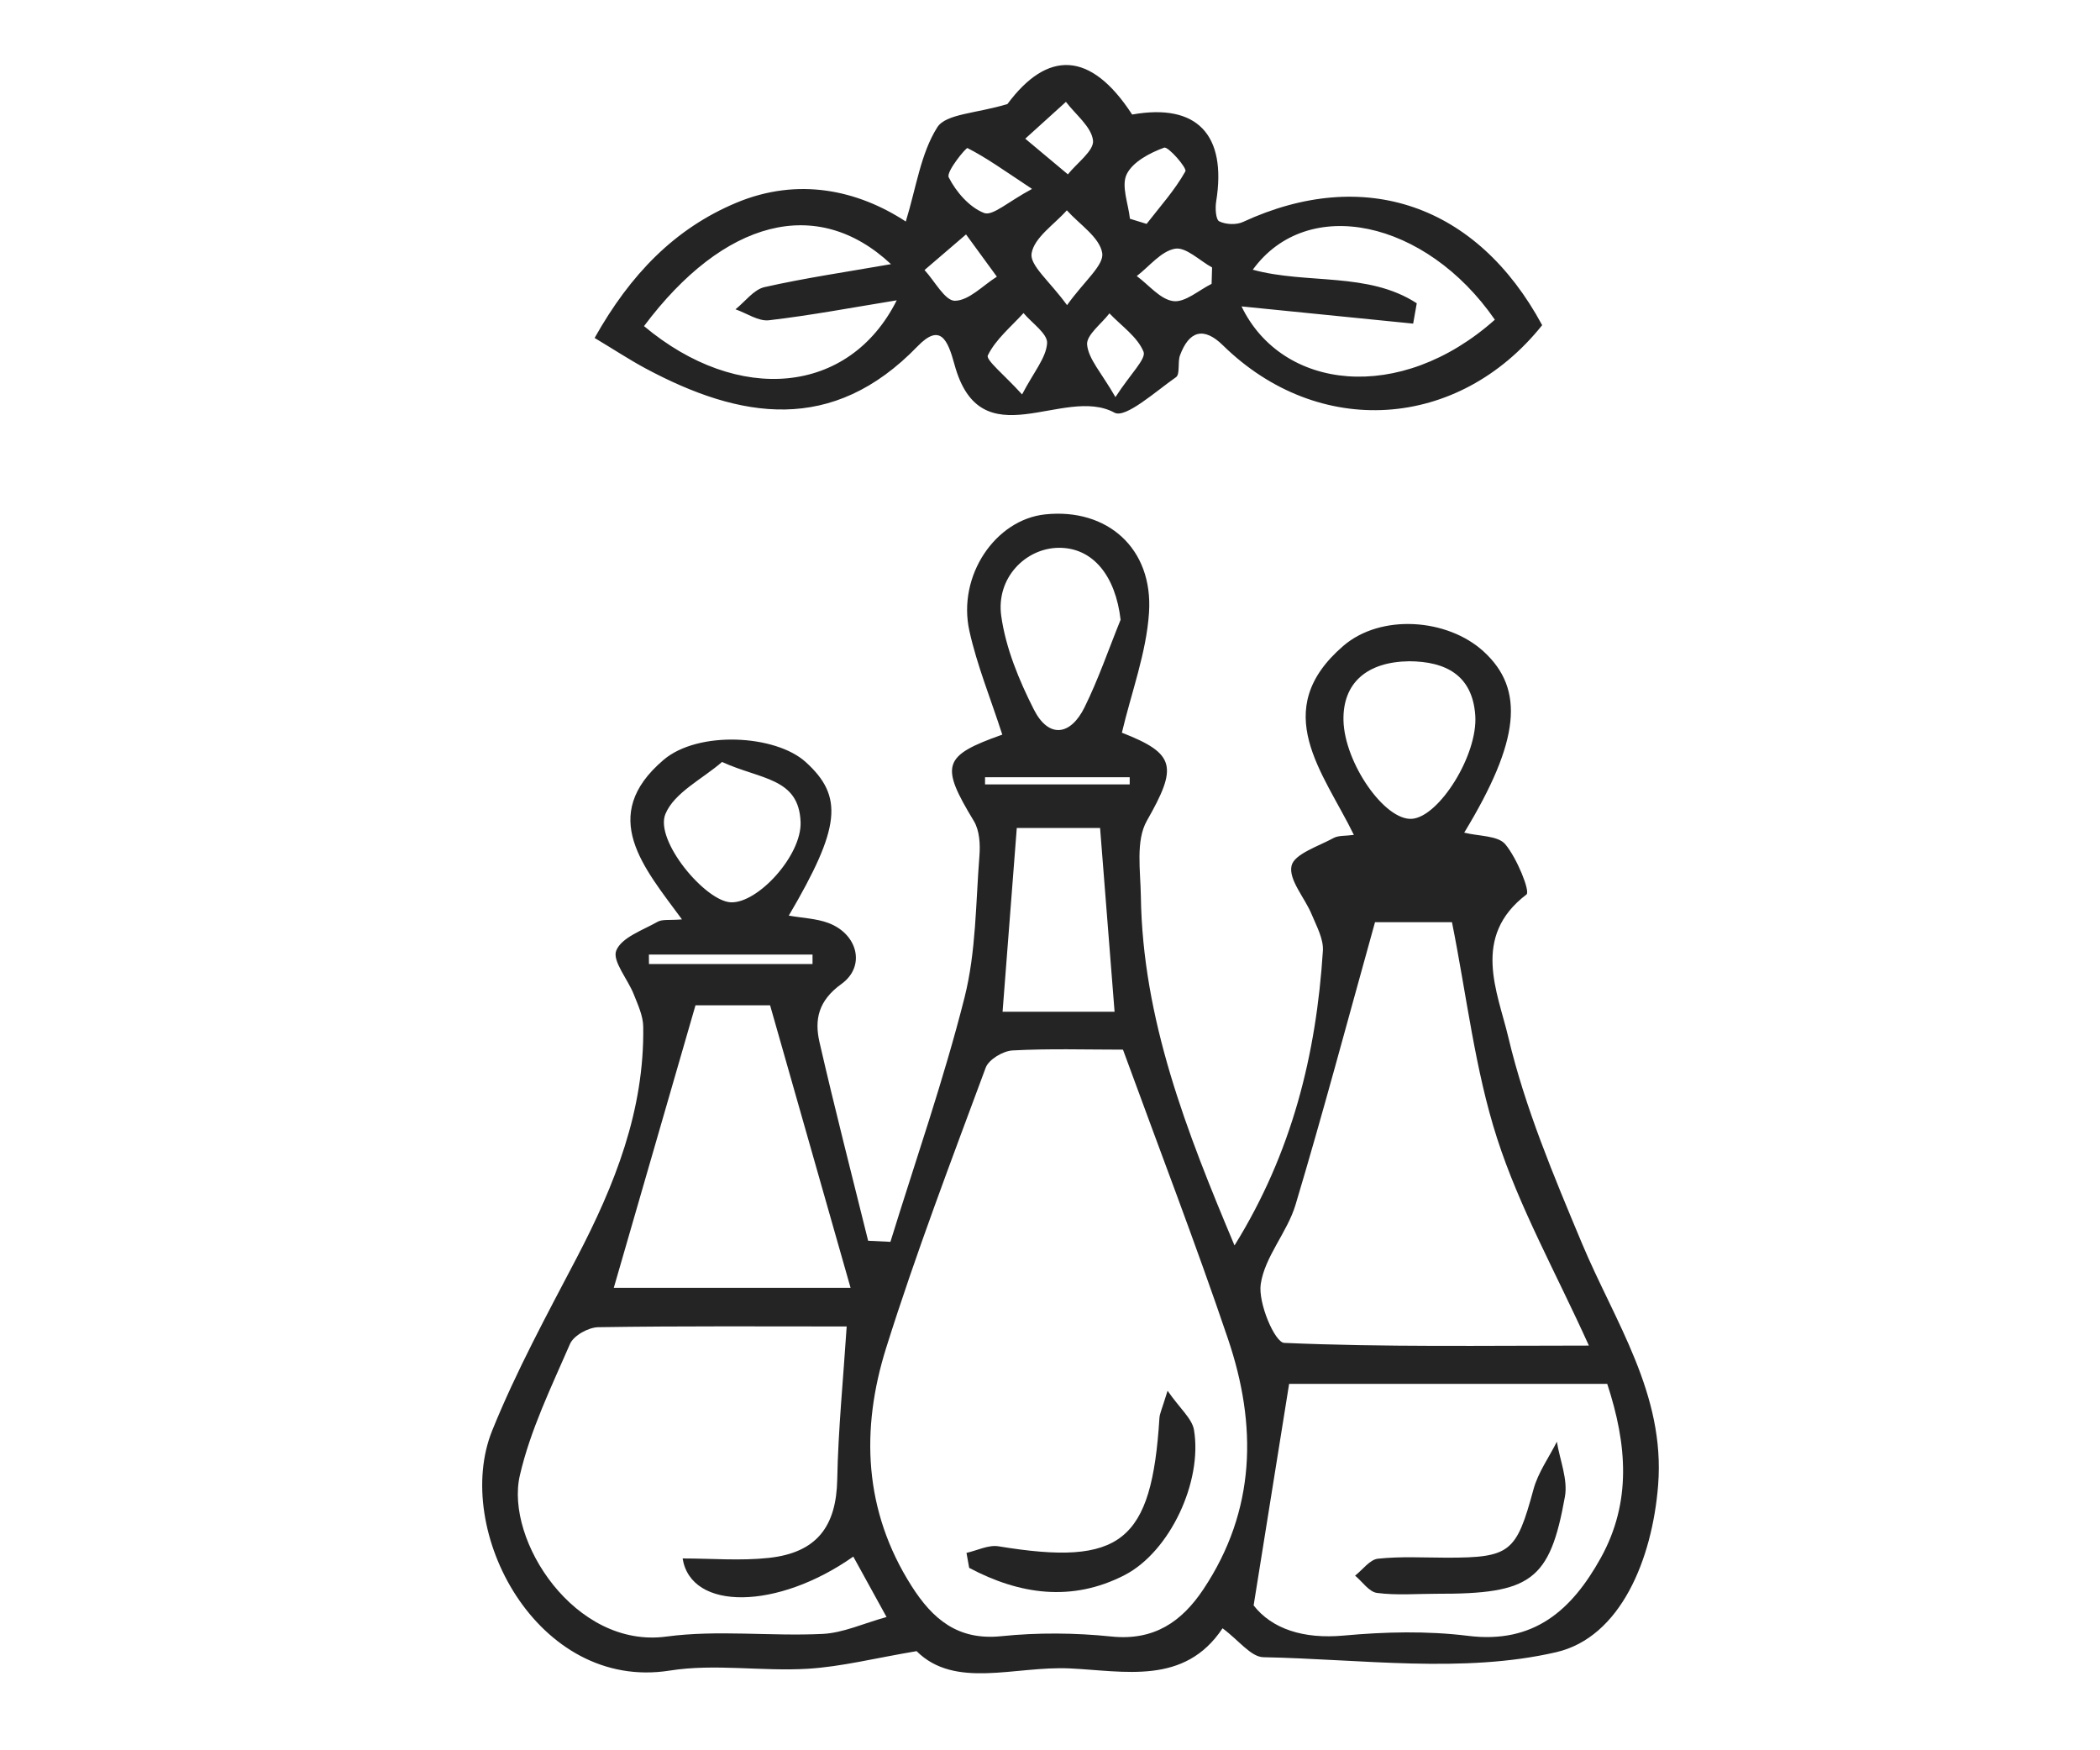
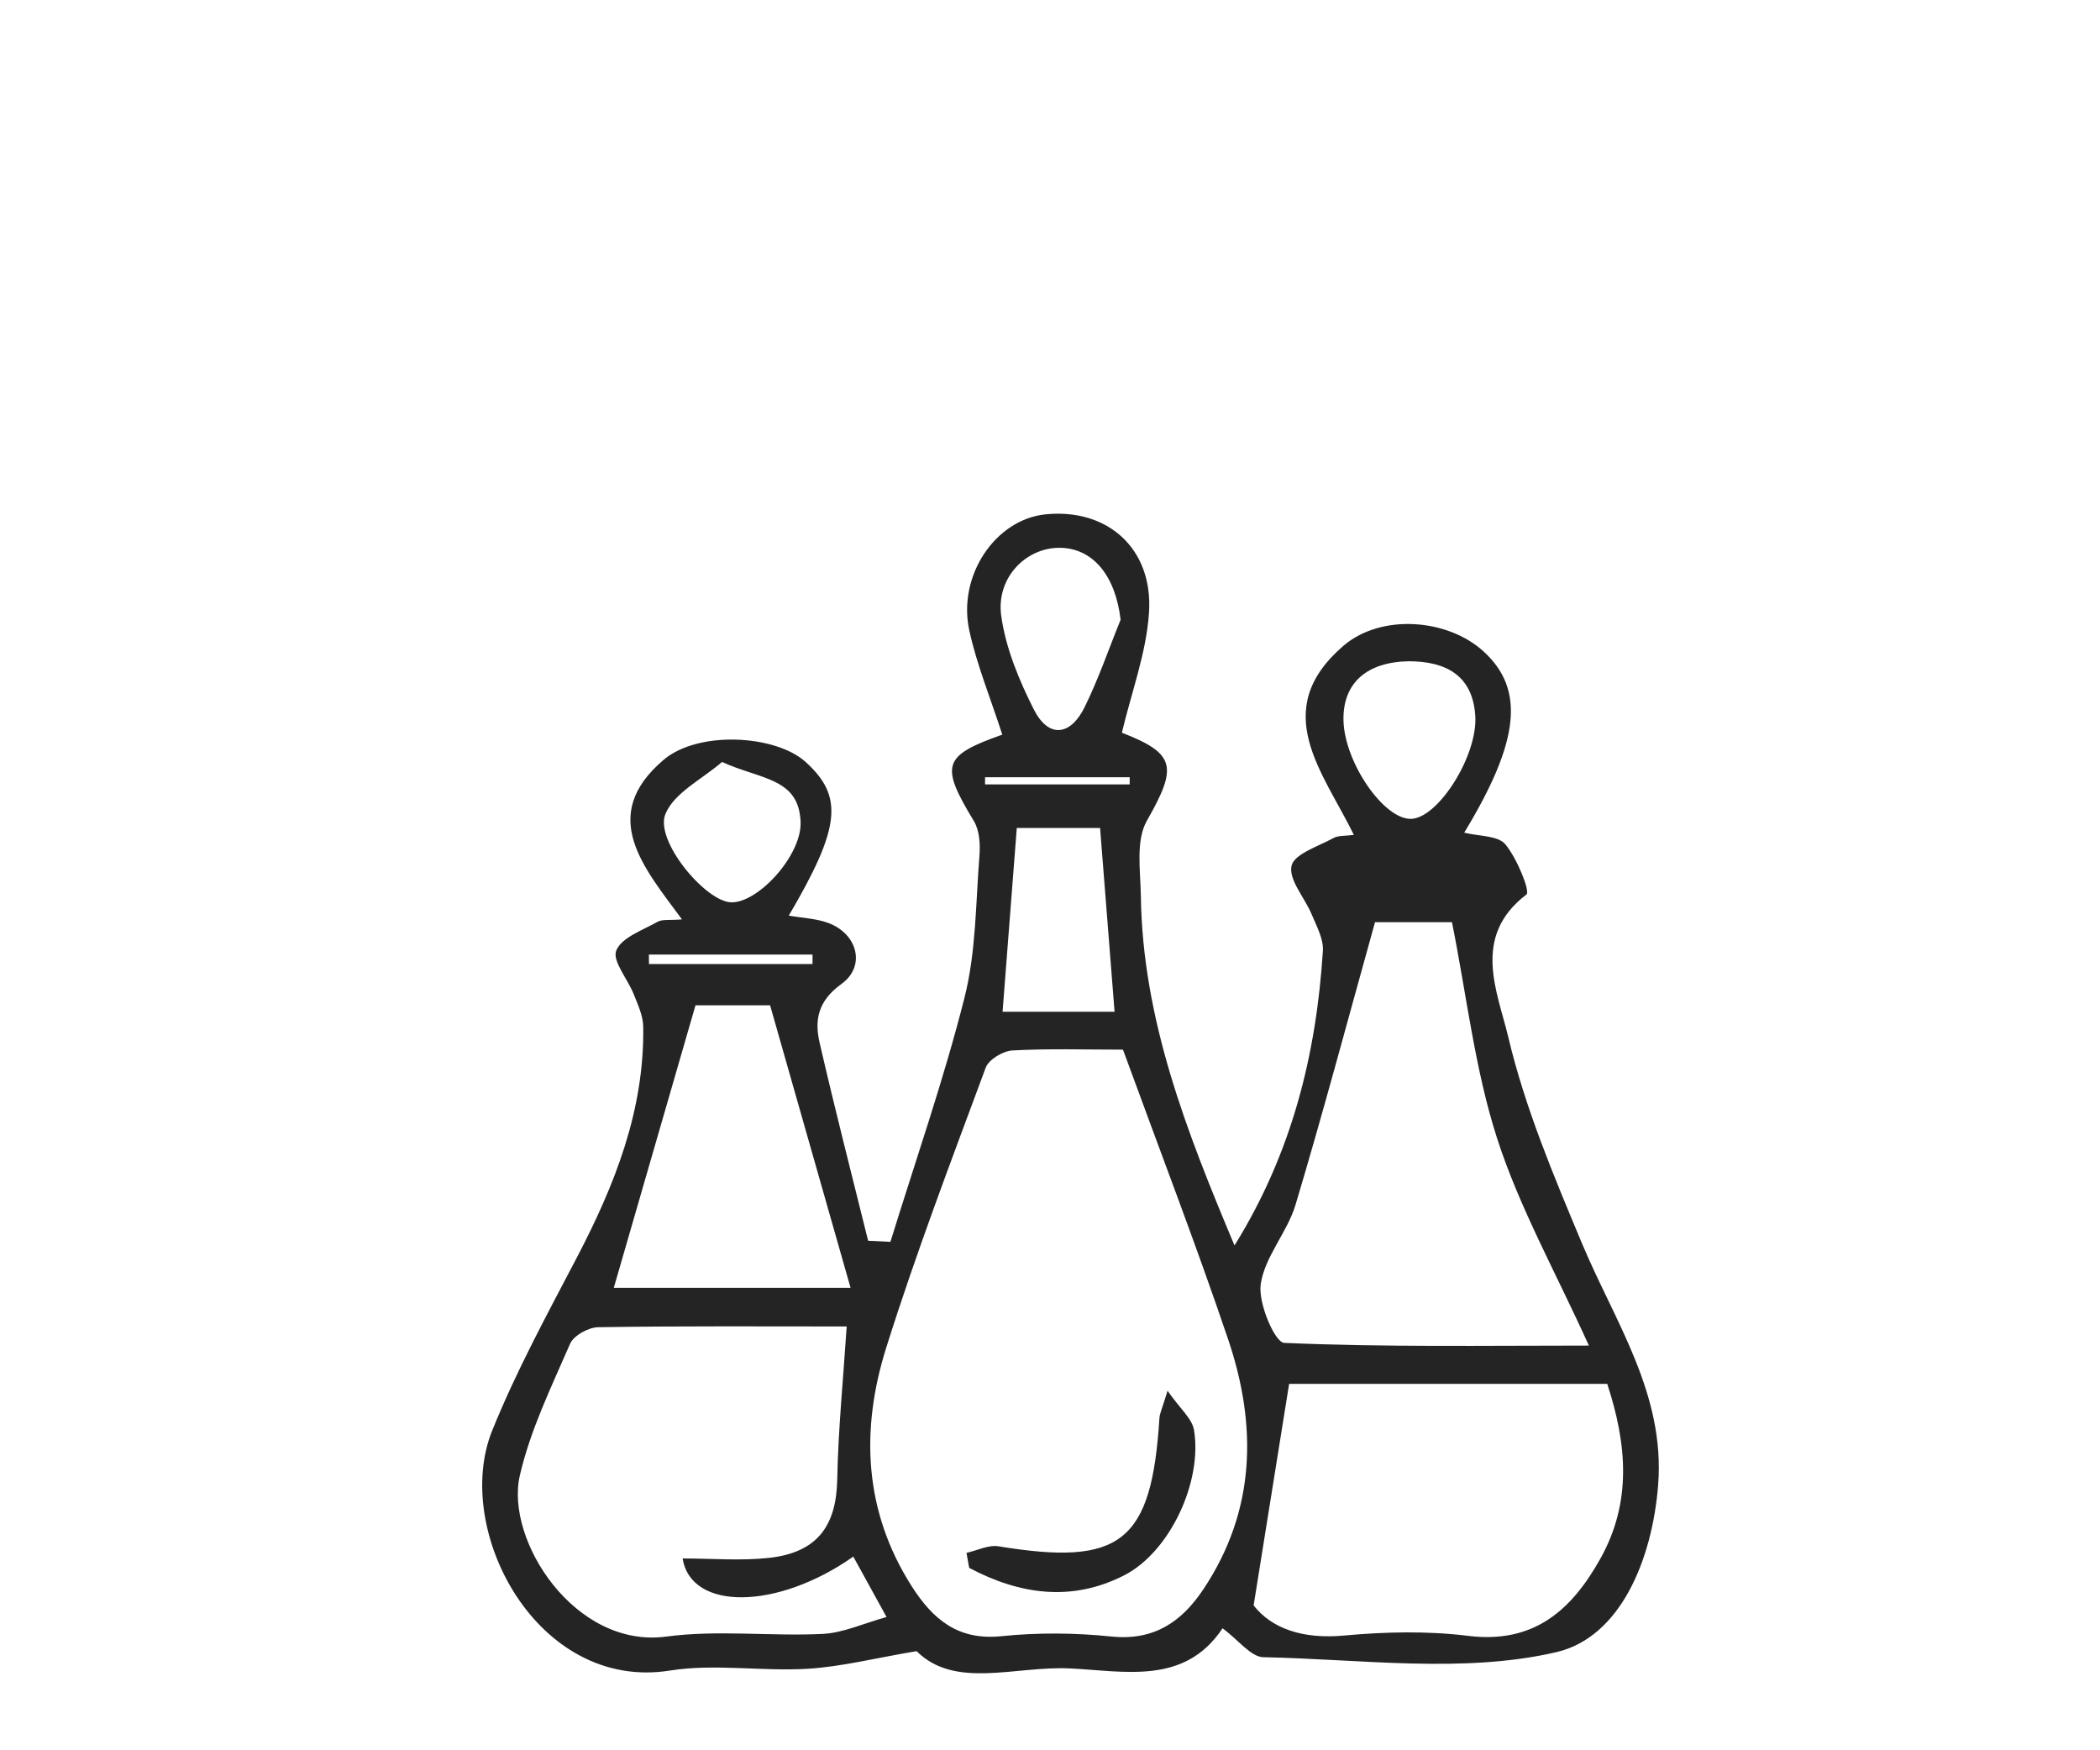
<svg xmlns="http://www.w3.org/2000/svg" version="1.1" id="Layer_1" x="0px" y="0px" viewBox="0 0 600 500" style="enable-background:new 0 0 600 500;" xml:space="preserve">
  <style type="text/css">
	.st0{fill:#242424;}
</style>
  <path class="st0" d="M286.37,209.86c-3.41-10.53-7.25-19.89-9.4-29.62c-3.49-15.77,7.43-31.82,21.68-33.3  c17.65-1.84,30.85,9.66,29.64,28.06c-0.75,11.47-5.01,22.72-7.75,34.31c15.42,6,15.94,9.72,7.14,25.15  c-3.23,5.67-1.83,14.25-1.72,21.5c0.49,35.23,13.03,67.19,26.76,99.83c16.49-26.58,23.36-54.68,25.25-84.17  c0.22-3.39-1.81-7.04-3.2-10.4c-1.96-4.76-6.64-9.88-5.76-13.88c0.75-3.39,7.65-5.56,12.01-7.95c1.41-0.77,3.36-0.55,5.8-0.89  c-8.73-17.89-24.4-35.54-3.04-53.97c10.77-9.29,29.78-7.84,40.07,1.54c11.88,10.82,10.42,25.58-5.5,51.79  c4.18,1.05,9.62,0.8,11.74,3.32c3.33,3.98,7.18,13.47,6.04,14.35c-15.84,12.05-8.24,27.84-5.18,40.78  c4.77,20.15,12.98,39.61,21.02,58.83c9.39,22.44,23.85,43.05,21.78,69.14c-1.68,21.17-10.72,43.44-29.13,47.7  c-26.6,6.15-55.66,1.98-83.65,1.43c-3.57-0.07-7.04-4.85-11.67-8.26c-10.85,16.34-28.03,12.19-43.68,11.46  c-15.63-0.73-32.76,6.01-43.74-4.93c-11.91,2-21.42,4.44-31.05,5.03c-13.13,0.8-26.61-1.52-39.46,0.52  c-37.86,6.01-62.22-40.12-50.74-68.57c6.84-16.93,15.65-33.11,24.14-49.33c10.87-20.79,19.39-42.16,19.01-66.08  c-0.05-3.1-1.53-6.25-2.71-9.23c-1.7-4.32-6.2-9.53-4.99-12.49c1.54-3.75,7.54-5.79,11.82-8.21c1.36-0.77,3.37-0.38,6.95-0.68  c-10.88-14.81-24.06-29.55-5.27-45.56c9.93-8.46,32.01-7.17,40.59,0.58c10.91,9.86,10.03,18.69-4.8,43.9  c3.99,0.7,7.86,0.82,11.3,2.1c8.36,3.12,10.8,12.35,3.73,17.44c-6.58,4.74-7.74,10.14-6.25,16.63c4.35,18.97,9.22,37.82,13.89,56.71  c2.12,0.1,4.25,0.21,6.37,0.31c7.18-23.26,15.24-46.29,21.19-69.86c3.28-13.02,3.18-26.91,4.24-40.44c0.26-3.27,0.03-7.22-1.58-9.89  C268.57,218.56,269.28,215.91,286.37,209.86z M320.85,299.85c-10.6,0-21.11-0.34-31.57,0.23c-2.71,0.15-6.78,2.58-7.65,4.92  c-9.84,26.54-19.94,53.02-28.43,80.01c-7.33,23.32-6.44,46.56,7.25,68.07c6,9.42,13.18,15.61,25.64,14.33  c10.38-1.07,21.05-0.98,31.43,0.09c12.19,1.26,20.1-4.19,26.31-13.5c15.04-22.57,15.38-46.91,7.01-71.56  C341.63,355.24,331.29,328.43,320.85,299.85z M243.8,444.67c-21.62,15.22-46.34,15.6-48.77,0.53c8.31,0,16.56,0.72,24.64-0.16  c13.75-1.49,19.28-9.04,19.54-22.4c0.28-14.3,1.71-28.57,2.7-43.71c-22.82,0-46.91-0.16-70.99,0.21c-2.79,0.04-7.02,2.38-8.05,4.76  c-5.35,12.32-11.37,24.65-14.35,37.62c-4.25,18.48,15.76,49.5,41.85,46c14.65-1.97,29.79-0.04,44.66-0.76  c5.89-0.29,11.66-3,18.27-4.83C249.41,454.86,246.91,450.32,243.8,444.67z M392.86,263.44c-7.87,28.23-14.88,54.6-22.71,80.73  c-2.36,7.87-8.78,14.79-9.94,22.65c-0.8,5.41,4.03,16.69,6.71,16.8c28.58,1.24,57.23,0.77,87.05,0.77  c-9.52-21.03-19.88-39.49-26.24-59.24c-6.33-19.65-8.65-40.58-12.88-61.71C407.49,263.44,398.82,263.44,392.86,263.44z   M368.32,395.33c-3.44,21.48-6.63,41.39-10.14,63.29c5.21,6.69,14.21,9.67,25.74,8.61c11.75-1.08,23.83-1.37,35.51,0.08  c18.89,2.35,29.66-7.41,37.88-22.16c8.95-16.07,7.56-32.58,1.9-49.82C428.23,395.33,397.65,395.33,368.32,395.33z M175.37,367.89  c22.2,0,46.09,0,67.65,0c-7.67-26.94-15.35-53.86-22.99-80.7c-7.42,0-16.35,0-21.32,0C190.57,315.31,183.02,341.43,175.37,367.89z   M290.51,236.53c-1.41,18.22-2.71,35.03-4.06,52.5c11.12,0,21.47,0,32,0c-1.4-17.79-2.76-35.01-4.14-52.5  C306.32,236.53,298.96,236.53,290.51,236.53z M402.64,188.9c-12.18,0.15-19.01,6.27-18.79,16.86c0.26,12.15,11.79,28.74,19.58,28.15  c7.74-0.59,18.9-18.28,18.07-29.61C420.67,192.86,413.05,188.96,402.64,188.9z M320.17,177.05c-1.44-12.56-7.91-20.62-17.64-20.56  c-9.51,0.07-17.99,8.62-16.46,19.49c1.29,9.19,5.08,18.34,9.32,26.71c4.22,8.31,10.46,7.5,14.47-0.62  C313.85,194,316.77,185.41,320.17,177.05z M206.3,217.67c-5.6,4.87-13.64,8.73-16.18,14.86c-3.13,7.57,11.35,24.9,18.68,25.23  c7.72,0.35,20.32-13.42,19.94-22.96C228.24,222.12,217.34,222.74,206.3,217.67z M185.4,272.69c0.01,0.9,0.01,1.8,0.02,2.7  c15.58,0,31.15,0,46.73,0c0-0.9,0-1.8,0-2.7C216.56,272.69,200.98,272.69,185.4,272.69z M281.44,222.03c0,0.68,0,1.37,0,2.05  c13.78,0,27.55,0,41.33,0c0-0.68,0-1.37,0-2.05C308.99,222.03,295.22,222.03,281.44,222.03z" />
-   <path class="st0" d="M169.89,96.54c10.23-18.2,22.9-31.25,40.47-38.61c17.7-7.41,34.74-3.61,48.44,5.35  c2.99-9.71,4.25-19.41,8.99-26.9c2.47-3.91,11.08-3.93,20.05-6.66c11.35-15.29,23.69-15.37,35.63,3c18.49-3.31,27.11,5.7,24,24.89  c-0.3,1.87-0.11,5.12,0.89,5.62c1.87,0.92,4.86,1.06,6.77,0.18c34.67-16.03,66.91-4.98,85.49,29.48  c-24,30.03-63.92,32.53-91.22,5.75c-5.51-5.41-9.67-4.09-12.25,2.85c-0.74,2.01,0.07,5.42-1.16,6.27c-5.74,4-14.4,11.84-17.56,10.13  c-14.58-7.94-38.26,13.7-45.72-13.77c-1.97-7.24-4.13-11.83-10.56-5.18c-24.31,25.14-50.56,20.86-77.79,6.26  C179.81,102.74,175.47,99.89,169.89,96.54z M184,93.16c26.88,22.52,58.66,19.65,72.21-7.37c-12.75,2.07-24.58,4.31-36.51,5.7  c-3.02,0.35-6.36-2.02-9.56-3.13c2.75-2.19,5.21-5.64,8.29-6.34c11.62-2.62,23.45-4.34,36.14-6.56  C233.45,55.71,206.81,62.72,184,93.16z M354.72,87.53c11.56,23.96,45.23,27.98,72.38,3.8c-19.71-28.51-53.55-35.78-69.16-14.28  c15.47,4.23,32.97,0.54,46.85,9.59c-0.34,1.94-0.69,3.87-1.03,5.81C387.7,90.84,371.64,89.23,354.72,87.53z M304.87,87.17  c4.94-6.91,10.63-11.43,10.05-14.9c-0.76-4.51-6.51-8.17-10.11-12.19c-3.59,4.06-9.31,7.75-10.07,12.29  C294.16,75.81,299.89,80.31,304.87,87.17z M294.87,53.97c-8.2-5.43-13.11-8.96-18.45-11.67c-0.39-0.2-6.16,6.77-5.36,8.35  c2.1,4.17,5.92,8.57,10.1,10.19C283.6,61.8,288.05,57.6,294.87,53.97z M292.93,39.62c5.51,4.61,8.84,7.4,12.18,10.19  c2.58-3.25,7.51-6.77,7.18-9.68c-0.45-3.92-4.97-7.38-7.74-11.03C301.47,31.89,298.38,34.68,292.93,39.62z M322.84,62.49  c1.59,0.49,3.18,0.98,4.76,1.47c3.82-4.93,8.06-9.63,11.08-15.01c0.53-0.94-4.91-7.19-6.07-6.77c-4.07,1.48-8.99,4.06-10.71,7.62  C320.31,53.11,322.38,58.19,322.84,62.49z M346.17,81.09c0.05-1.56,0.09-3.12,0.14-4.68c-3.56-1.95-7.47-5.91-10.59-5.36  c-3.98,0.7-7.32,5.04-10.93,7.81c3.46,2.54,6.72,6.69,10.45,7.16C338.62,86.45,342.51,82.89,346.17,81.09z M292.02,112.68  c3.38-6.47,6.87-10.45,7.15-14.64c0.18-2.71-4.33-5.73-6.74-8.61c-3.57,3.94-7.94,7.49-10.19,12.08  C281.58,102.84,287.04,107.16,292.02,112.68z M318.7,113.44c4.33-6.7,8.85-10.93,8.02-12.97c-1.75-4.27-6.33-7.37-9.74-10.95  c-2.29,3-6.65,6.21-6.38,8.96C311.01,102.61,314.66,106.42,318.7,113.44z M276.01,66.97c-5.4,4.63-8.63,7.4-11.86,10.17  c2.9,3.13,5.85,8.83,8.7,8.78c4.03-0.07,7.98-4.38,11.97-6.88C282.39,75.72,279.97,72.4,276.01,66.97z" />
  <path class="st0" d="M276.14,443.61c3.06-0.68,6.28-2.35,9.15-1.88c34.99,5.75,43.75-1.15,45.98-36.68  c0.08-1.25,0.71-2.47,2.32-7.75c3.6,5.16,7,7.94,7.55,11.19c2.47,14.75-6.87,34.79-19.84,41.47c-15.08,7.77-30.07,5.53-44.39-2.07  C276.65,446.47,276.4,445.04,276.14,443.61z" />
-   <path class="st0" d="M410.46,455.29c-5.68,0-11.43,0.49-17.02-0.24c-2.27-0.29-4.19-3.21-6.27-4.94c2.17-1.69,4.21-4.6,6.54-4.84  c6.49-0.69,13.09-0.3,19.65-0.29c18.22,0.01,19.89-1.54,24.78-19.52c1.3-4.79,4.4-9.09,6.68-13.61c0.85,5.25,3.19,10.77,2.3,15.71  C442.82,451.57,437.4,455.37,410.46,455.29z" />
</svg>